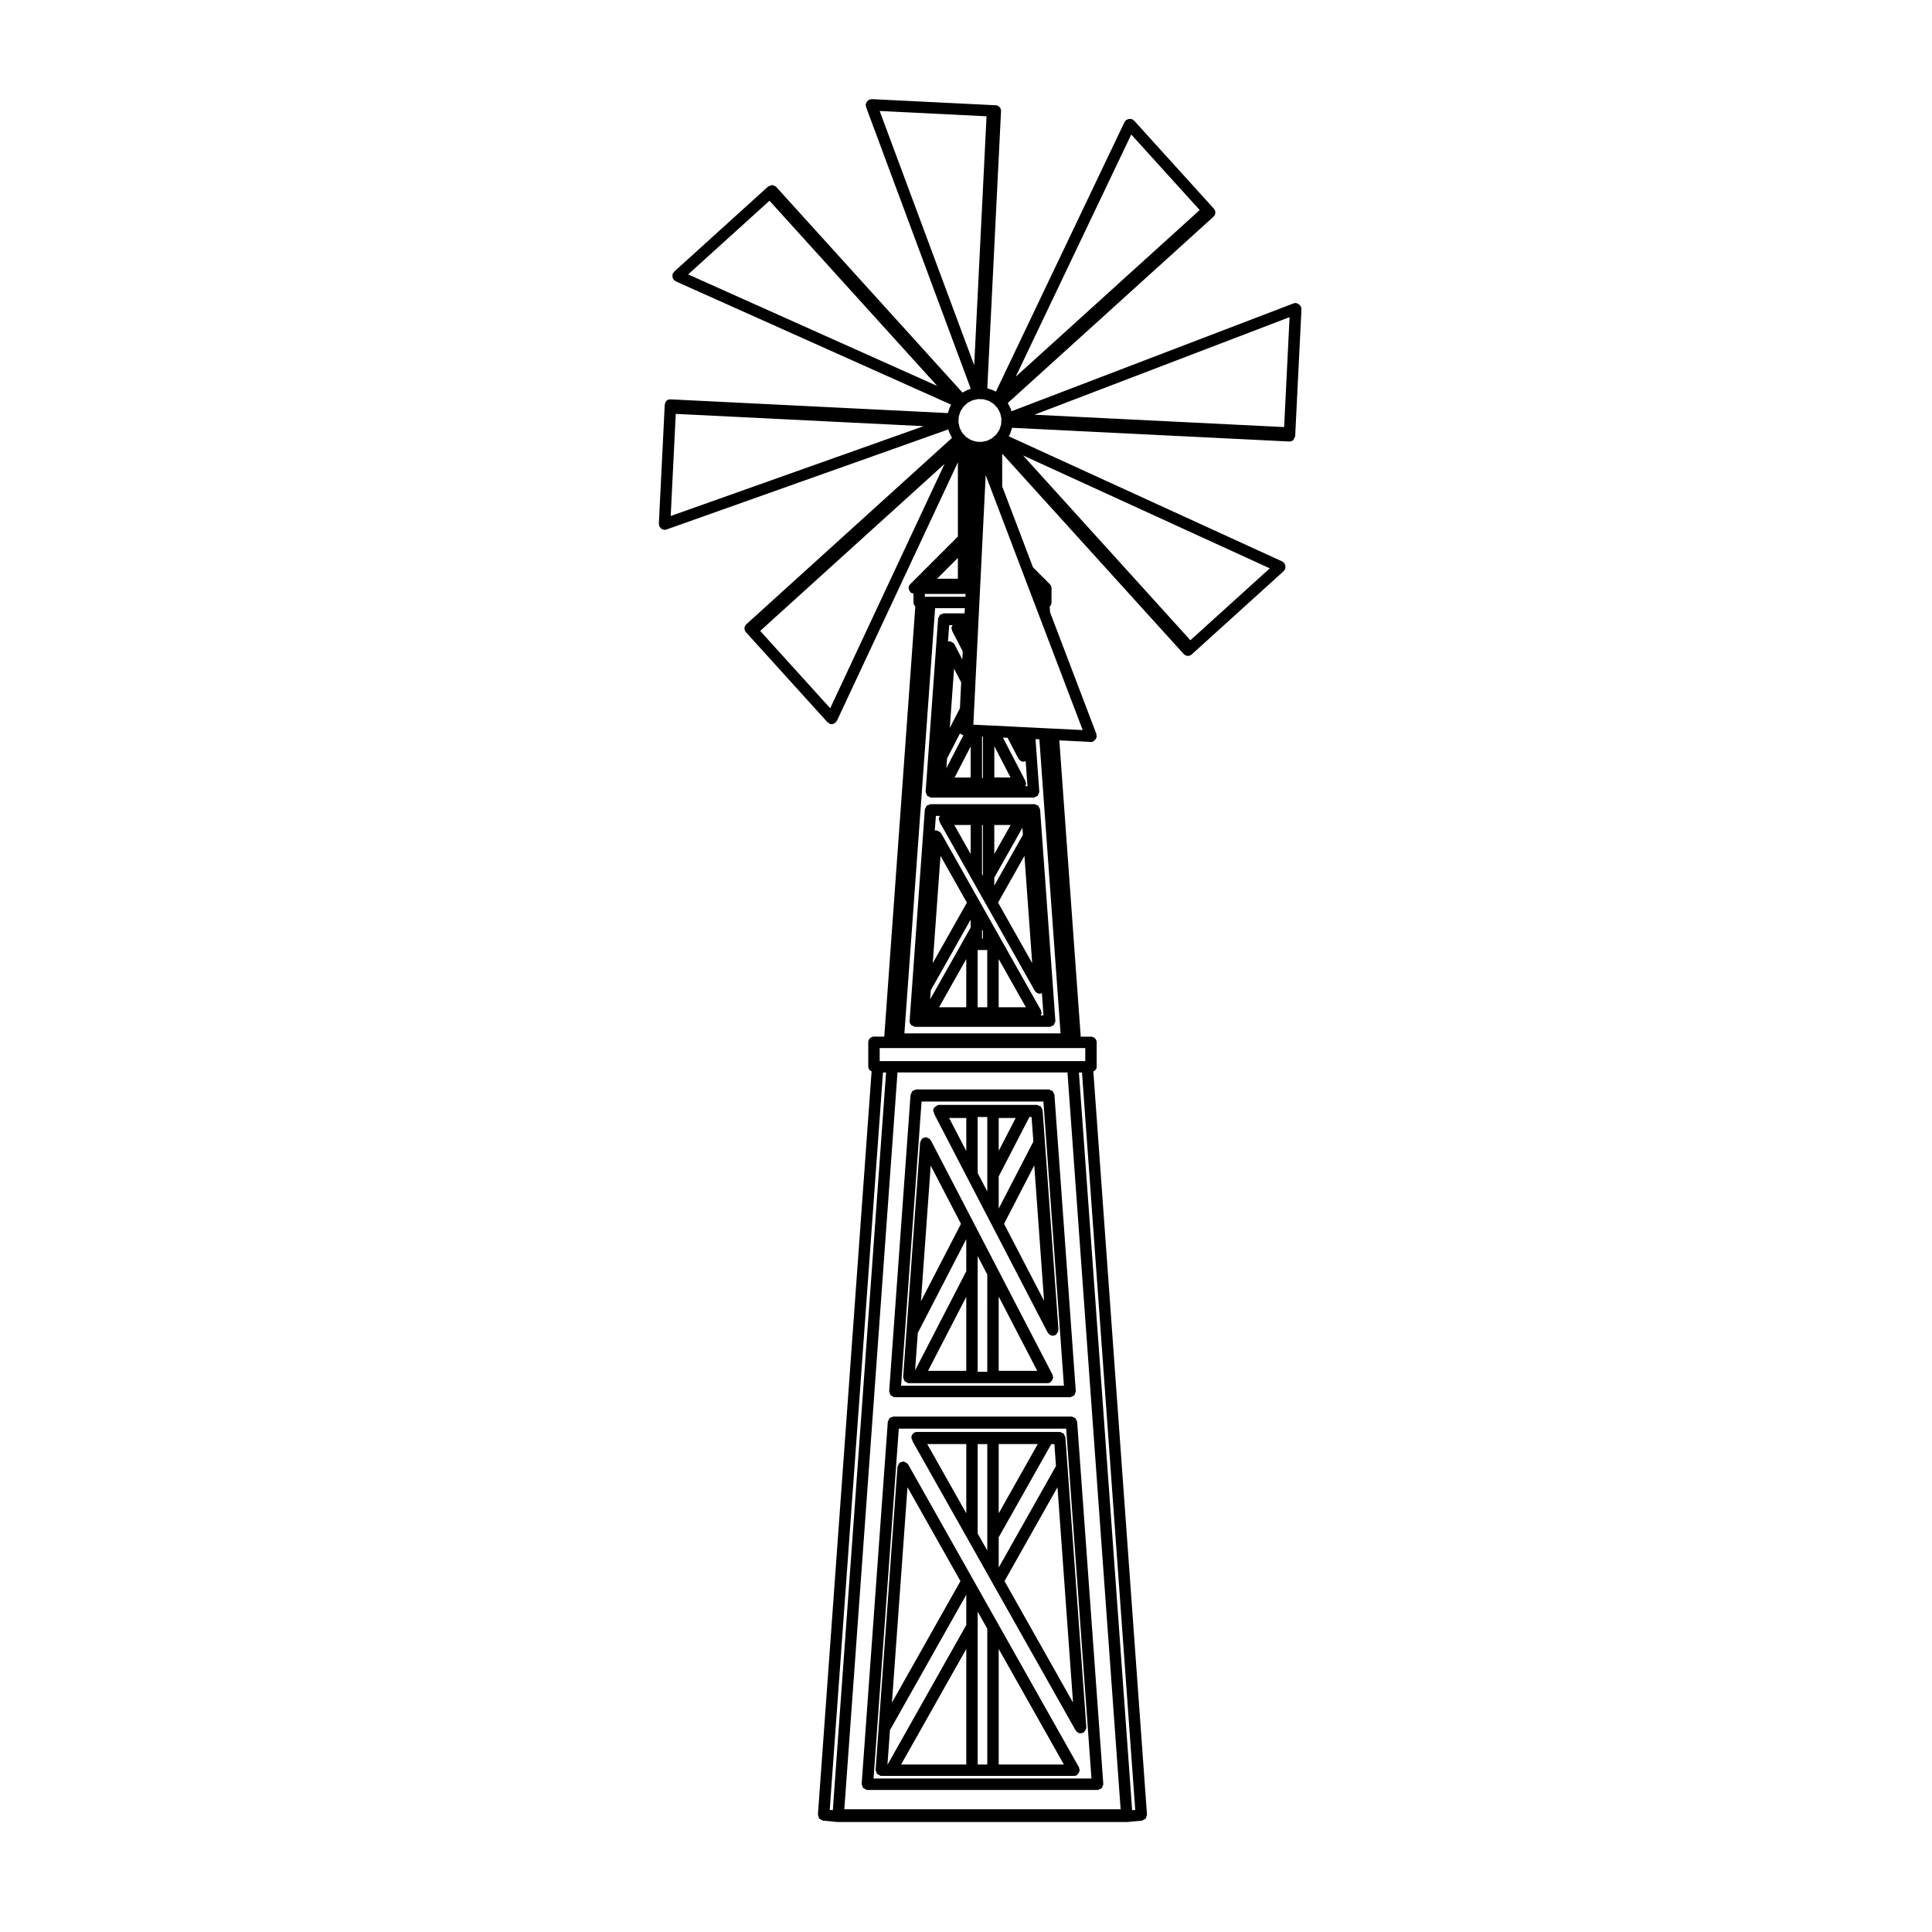
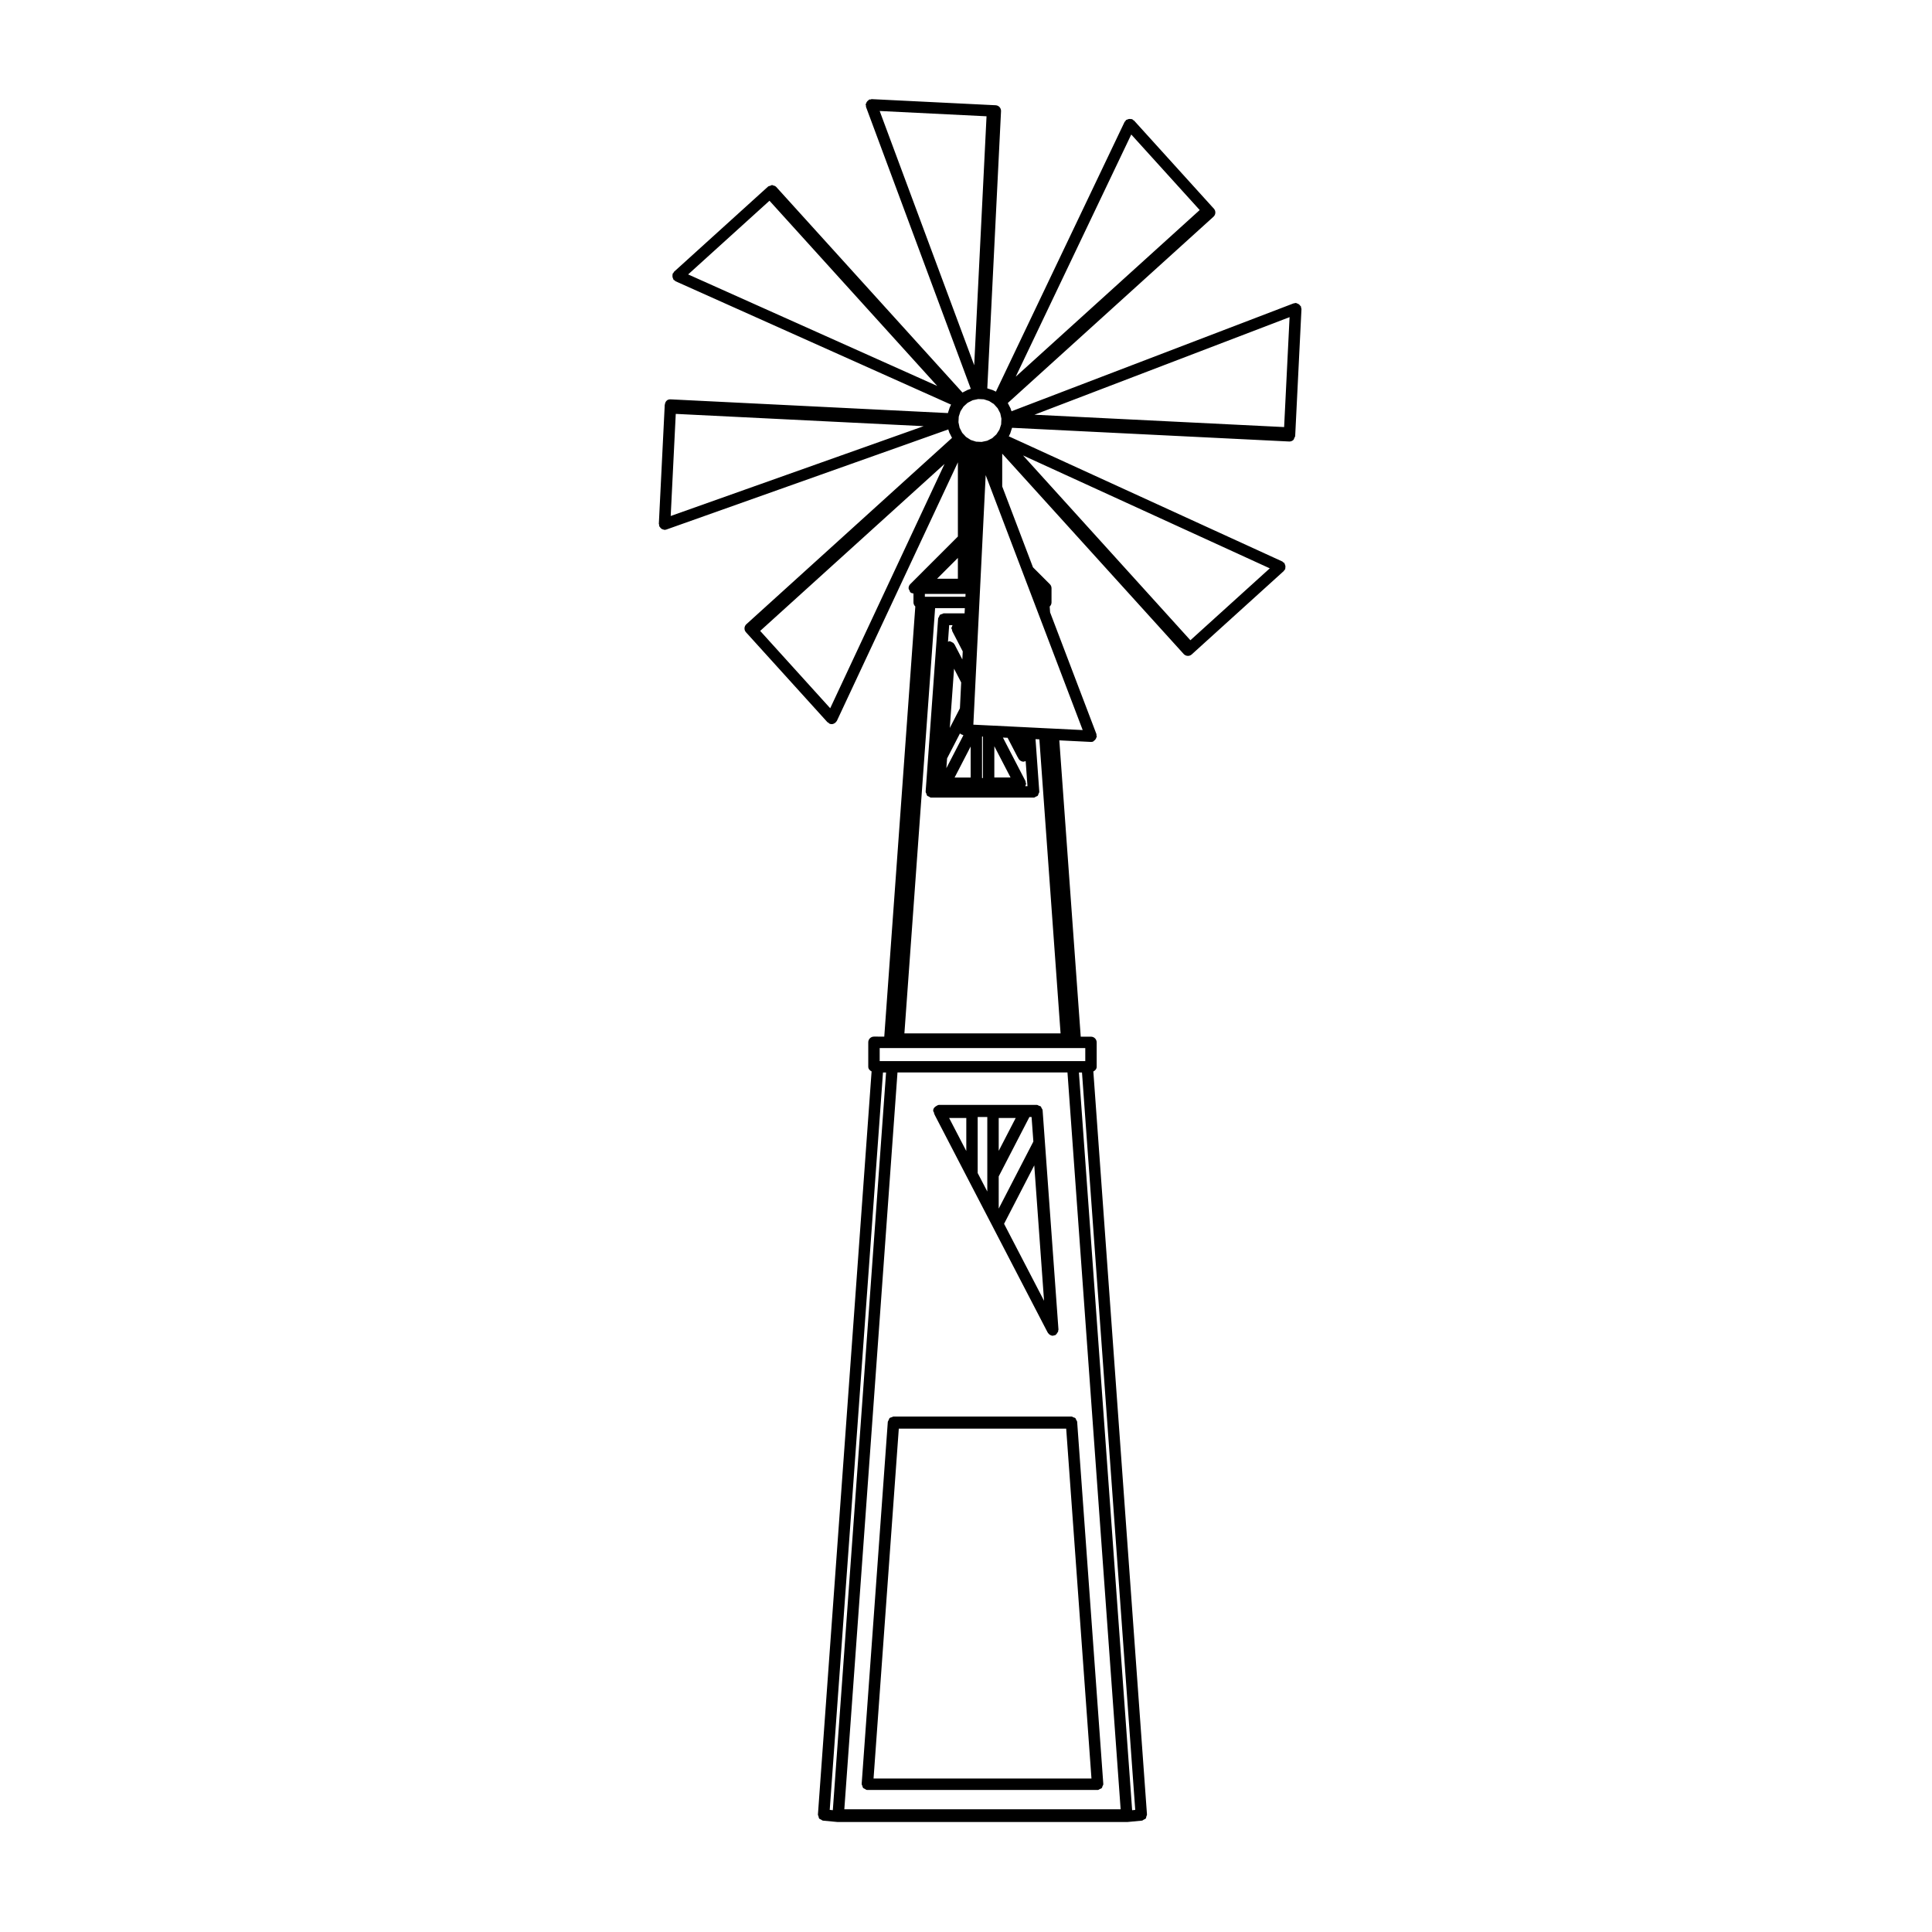
<svg xmlns="http://www.w3.org/2000/svg" fill="#000000" width="800px" height="800px" version="1.1" viewBox="144 144 512 512">
  <g>
-     <path d="m422.95 508.35-32.273-62.156c-0.035-0.066-0.105-0.066-0.141-0.121-0.047-0.066-0.055-0.137-0.105-0.195-0.098-0.102-0.23-0.117-0.348-0.188-0.16-0.102-0.293-0.188-0.473-0.227-0.066-0.012-0.102-0.074-0.16-0.082-0.02 0-0.035 0.02-0.059 0.02-0.02 0-0.031-0.02-0.051-0.02-0.125 0-0.211 0.105-0.332 0.137-0.121 0.023-0.246-0.031-0.363 0.031-0.055 0.031-0.059 0.102-0.105 0.125-0.082 0.051-0.156 0.07-0.223 0.125-0.102 0.09-0.105 0.23-0.176 0.348-0.098 0.152-0.188 0.281-0.223 0.457-0.004 0.02-0.012 0.031-0.016 0.047-0.012 0.051-0.059 0.074-0.066 0.121l-4.488 62.16c0 0.02 0.02 0.035 0.02 0.059 0 0.02-0.02 0.031-0.02 0.051 0 0.16 0.125 0.273 0.176 0.418 0.07 0.215 0.098 0.438 0.246 0.594 0.117 0.125 0.297 0.145 0.453 0.23 0.176 0.098 0.312 0.246 0.523 0.262h0.105 0.012 36.652c0.016 0 0.02-0.012 0.035-0.012 0.023 0 0.047 0.016 0.066 0.016 0.238 0 0.473-0.055 0.699-0.172 0.082-0.039 0.09-0.133 0.152-0.18 0.16-0.117 0.25-0.25 0.352-0.422 0.105-0.172 0.188-0.316 0.215-0.52 0.016-0.086 0.09-0.137 0.09-0.215 0-0.125-0.105-0.211-0.137-0.332-0.035-0.113 0.02-0.242-0.039-0.359zm-32.301-55.453 8.012 15.434-10.605 20.523zm9.422 54.387h-10.133l10.133-19.609zm0-26.383-13.566 26.262 0.73-10.039c0.031-0.047 0.086-0.07 0.105-0.117l12.73-24.633zm5.566 26.633h-2.551v-26.078c0-0.02-0.02-0.031-0.023-0.051 0.004-0.02 0.004-0.031 0.012-0.051 0-0.031 0.016-0.059 0.016-0.09v-0.082c-0.004-0.125 0.055-0.246 0.016-0.367-0.012-0.074 0.012-0.141-0.016-0.215v-3.734l2.551 4.902zm3.023-0.25v-19.684l10.219 19.684z" />
-     <path d="m429.95 612.38-45.281-80.297c-0.031-0.051-0.098-0.055-0.125-0.102-0.039-0.059-0.051-0.117-0.102-0.172-0.102-0.105-0.25-0.121-0.371-0.203-0.16-0.098-0.289-0.188-0.469-0.223-0.055-0.012-0.086-0.066-0.141-0.074-0.02 0-0.035 0.02-0.059 0.02-0.02 0-0.031-0.02-0.051-0.02-0.137 0-0.227 0.109-0.352 0.145-0.133 0.031-0.266-0.02-0.387 0.051-0.039 0.02-0.047 0.074-0.082 0.102-0.074 0.051-0.152 0.07-0.215 0.133-0.102 0.102-0.105 0.246-0.176 0.367-0.098 0.156-0.191 0.289-0.223 0.465 0 0.012-0.012 0.016-0.012 0.023-0.004 0.004-0.012 0.012-0.012 0.016-0.004 0.039-0.051 0.066-0.051 0.105l-5.793 80.297c0 0.02 0.02 0.035 0.02 0.059 0 0.02-0.02 0.031-0.02 0.051 0 0.16 0.125 0.273 0.176 0.418 0.07 0.215 0.098 0.438 0.246 0.594 0.117 0.125 0.297 0.145 0.453 0.23 0.176 0.098 0.312 0.246 0.523 0.262h0.105 0.012 2.539c0.004 0 0.004 0.004 0.012 0.004 0.02 0 0.031-0.016 0.051-0.016 0.016 0 0.035 0.016 0.051 0.016 0.004 0 0.004-0.004 0.012-0.004h48.293c0.004 0 0.004 0.004 0.012 0.004 0.02 0 0.035-0.016 0.055-0.016 0.02 0 0.035 0.016 0.055 0.016 0.25 0 0.508-0.066 0.742-0.195 0.07-0.035 0.074-0.121 0.133-0.168 0.156-0.121 0.238-0.262 0.336-0.438 0.105-0.172 0.191-0.312 0.215-0.523 0.012-0.07 0.082-0.117 0.082-0.188 0-0.137-0.109-0.227-0.141-0.352-0.047-0.117 0.008-0.254-0.062-0.387zm-45.457-74.25 14.035 24.883-18.156 32.188zm15.582 73.484h-17.277l17.277-30.625zm0-36.977-20.848 36.98h-0.039l0.664-9.129 20.223-35.867zm5.566 36.977h-2.551v-36.391c0-0.016-0.02-0.023-0.02-0.047 0.016-0.18 0.105-0.359 0.051-0.535-0.012-0.082-0.004-0.145-0.031-0.227v-3.305l2.551 4.516zm3.023 0v-30.625l17.277 30.625z" />
-     <path d="m426.12 524.45c-0.09-0.195-0.121-0.414-0.281-0.555-0.105-0.098-0.262-0.098-0.383-0.156-0.207-0.105-0.379-0.262-0.625-0.262h-37.797c-0.836 0-1.512 0.68-1.512 1.516 0 0.242 0.152 0.414 0.258 0.621 0.035 0.102-0.012 0.215 0.047 0.312l14.445 25.613 5.566 9.871 1.27 2.254c0.004 0.012 0.02 0.012 0.023 0.02 0 0.012-0.004 0.016 0 0.02 0.004 0.012 0.016 0.012 0.02 0.02 0.004 0.012 0 0.023 0.004 0.035l21.887 38.797c0.016 0.031 0.051 0.039 0.07 0.066 0.012 0.02 0 0.047 0.012 0.059 0.047 0.07 0.117 0.102 0.172 0.156 0.023 0.02 0.02 0.066 0.047 0.09 0.039 0.039 0.102 0.039 0.137 0.074 0.023 0.02 0.047 0.047 0.07 0.066 0.031 0.02 0.051 0.051 0.082 0.07 0.23 0.137 0.488 0.223 0.754 0.223 0.035 0 0.074 0 0.105-0.004 0.059 0 0.098-0.066 0.152-0.074 0.195-0.035 0.398-0.055 0.574-0.172 0.066-0.047 0.066-0.125 0.117-0.176 0.145-0.125 0.223-0.281 0.312-0.465 0.035-0.059 0.102-0.105 0.121-0.176 0.012-0.031 0.039-0.051 0.051-0.082 0.023-0.098 0-0.176 0.004-0.281 0.004-0.07 0.07-0.117 0.066-0.191l-5.551-76.852c-0.012-0.18-0.16-0.289-0.219-0.438zm-26.043 20.594-10.348-18.348h10.348zm5.566 5.762v4.113l-2.551-4.516v-23.703h2.551zm3.023-24.113h10.348l-10.348 18.352zm0 24.703 13.93-24.695h0.828l0.418 5.805-15.176 26.914zm1.543 11.617 14.035-24.883 4.117 57.07z" />
    <path d="m420.02 437.64c-0.082-0.137-0.086-0.297-0.195-0.402-0.125-0.117-0.328-0.137-0.504-0.207-0.18-0.074-0.324-0.215-0.527-0.215h-25.977c-0.246 0-0.422 0.152-0.625 0.258h-0.016c0 0.004 0 0.012-0.004 0.012-0.484 0.25-0.867 0.66-0.867 1.238 0 0.227 0.145 0.379 0.238 0.57 0.023 0.105-0.02 0.215 0.031 0.312 0.004 0 0.004 0 0.012 0.012 0 0-0.004 0.012 0 0.016 0.023 0.055 0.082 0.074 0.105 0.117 0.016 0.035-0.012 0.082 0.012 0.109l8.551 16.48 5.566 10.715 1.18 2.266c0.012 0.02 0.035 0.031 0.047 0.051 0.012 0.016 0 0.031 0.004 0.051l14.328 27.605c0.004 0.012 0.012 0.012 0.016 0.016v0.004l0.238 0.465c0.016 0.031 0.051 0.047 0.07 0.074 0.012 0.02-0.004 0.047 0.012 0.066 0.051 0.086 0.133 0.117 0.195 0.188 0.023 0.031 0.02 0.082 0.051 0.102 0.039 0.039 0.098 0.051 0.137 0.082 0.016 0.016 0.031 0.035 0.047 0.047 0.031 0.02 0.047 0.055 0.074 0.07 0.238 0.145 0.508 0.242 0.785 0.242h0.105c0.051-0.004 0.082-0.059 0.125-0.066 0.191-0.031 0.383-0.051 0.555-0.156 0.074-0.047 0.074-0.137 0.137-0.191 0.152-0.125 0.238-0.273 0.324-0.449 0.031-0.055 0.082-0.086 0.105-0.137 0.012-0.035 0.051-0.055 0.059-0.086 0.031-0.105 0.012-0.203 0.016-0.312 0.012-0.082 0.082-0.137 0.074-0.215l-4.203-58.133c-0.023-0.266-0.18-0.41-0.281-0.598zm-19.941 11.402-4.551-8.766h4.551zm5.566 6.16v4.566l-2.551-4.902v-14.848h2.551zm3.023-14.926h4.504l-4.504 8.711zm0 15.488 8.133-15.742h0.578l0.473 6.5-9.184 17.773zm1.422 12.559 8-15.488 2.594 35.891z" />
    <path d="m488.79 225.26c-0.035-0.098-0.141-0.121-0.191-0.207-0.105-0.176-0.227-0.293-0.395-0.414-0.16-0.117-0.309-0.188-0.492-0.23-0.102-0.023-0.156-0.117-0.262-0.121-0.168 0-0.332 0.047-0.5 0.102-0.039 0.012-0.082-0.016-0.117 0l-74.785 28.605-0.07-0.312c-0.016-0.074-0.09-0.105-0.117-0.172-0.02-0.066 0.02-0.137-0.016-0.207l-0.77-1.5 54.504-49.363c0.312-0.281 0.48-0.66 0.5-1.047s-0.105-0.781-0.387-1.09l-0.504-0.555h-0.004l-20.66-22.809c-0.074-0.082-0.188-0.07-0.273-0.133-0.086-0.059-0.105-0.176-0.203-0.223s-0.203 0.004-0.301-0.016c-0.195-0.051-0.359-0.059-0.559-0.031-0.191 0.031-0.332 0.086-0.508 0.18-0.098 0.055-0.211 0.031-0.297 0.105-0.082 0.07-0.07 0.188-0.125 0.273-0.066 0.082-0.176 0.102-0.223 0.195l-34.117 71.52-0.312-0.203c-0.066-0.039-0.137-0.004-0.203-0.035-0.07-0.031-0.09-0.109-0.156-0.133l-1.605-0.52 3.641-73.445c0.039-0.836-0.598-1.543-1.438-1.582l-0.746-0.035-32.117-1.586c-0.109-0.004-0.18 0.086-0.293 0.105-0.105 0.016-0.207-0.051-0.312-0.012-0.102 0.035-0.125 0.145-0.215 0.203-0.172 0.105-0.293 0.215-0.406 0.379-0.117 0.16-0.188 0.301-0.238 0.492-0.023 0.102-0.117 0.16-0.121 0.266-0.004 0.109 0.09 0.188 0.105 0.293 0.016 0.105-0.051 0.207-0.012 0.309l27.785 74.75-0.332 0.074c-0.074 0.016-0.102 0.09-0.168 0.117-0.066 0.02-0.133-0.02-0.203 0.016l-1.508 0.77-49.355-54.488c-0.238-0.258-0.551-0.352-0.867-0.414-0.066-0.012-0.105-0.082-0.172-0.082-0.223-0.012-0.406 0.133-0.621 0.215-0.156 0.059-0.332 0.039-0.469 0.16l-0.559 0.5s0 0.004-0.004 0.004h-0.004l-24.395 22.102c-0.086 0.074-0.074 0.195-0.137 0.289-0.059 0.09-0.18 0.109-0.227 0.215-0.039 0.098 0.016 0.188-0.012 0.281-0.051 0.195-0.051 0.359-0.016 0.562 0.031 0.195 0.082 0.348 0.18 0.52 0.055 0.086 0.031 0.195 0.102 0.273 0.074 0.082 0.188 0.059 0.273 0.121 0.098 0.07 0.121 0.195 0.23 0.242l73.051 32.707-0.176 0.273c-0.039 0.059-0.004 0.137-0.039 0.203-0.031 0.059-0.105 0.086-0.125 0.152l-0.523 1.605-73.449-3.637h-0.012-0.004c-0.898-0.066-1.438 0.562-1.527 1.34 0 0.035-0.039 0.055-0.047 0.098l0.004 0.004-0.004 0.004-0.031 0.73-1.527 30.824c-0.004 0.109 0.086 0.18 0.105 0.289 0.016 0.102-0.051 0.195-0.016 0.293 0.047 0.121 0.152 0.191 0.227 0.297 0.07 0.105 0.117 0.191 0.211 0.277 0.223 0.207 0.484 0.324 0.777 0.367 0.051 0.004 0.082 0.059 0.133 0.059h0.066 0.012c0.168 0 0.336-0.031 0.508-0.09l74.699-26.527 0.082 0.367c0.016 0.074 0.09 0.109 0.109 0.188 0.023 0.059-0.016 0.121 0.016 0.18l0.766 1.512-54.488 49.371h-0.004c-0.312 0.281-0.48 0.66-0.5 1.047-0.02 0.387 0.105 0.781 0.387 1.09l0.504 0.555 21.098 23.297c0.07 0.082 0.18 0.055 0.266 0.117 0.09 0.066 0.109 0.188 0.215 0.238 0.207 0.102 0.422 0.145 0.641 0.145 0.332 0 0.645-0.145 0.91-0.352 0.031-0.023 0.074-0.012 0.105-0.039 0.051-0.047 0.039-0.117 0.082-0.172 0.098-0.105 0.215-0.176 0.277-0.312l32.062-68.508v19.66l-12.625 12.625c-0.273 0.277-0.441 0.648-0.441 1.066 0 0.23 0.156 0.43 0.266 0.641 0.074 0.137 0.07 0.316 0.176 0.422 0.238 0.23 0.543 0.309 0.855 0.352v2.348c0 0.434 0.191 0.812 0.488 1.09l-8.227 113.99-2.731-0.004c-0.836 0-1.512 0.676-1.512 1.508v6.469c0 0.586 0.387 0.996 0.883 1.25l-14.219 196.9v0.004 0.012 0.023c-0.016 0.172 0.105 0.297 0.145 0.453 0.059 0.223 0.066 0.457 0.211 0.629 0.109 0.133 0.312 0.156 0.469 0.25 0.176 0.102 0.316 0.262 0.535 0.281l3.859 0.367h0.141 76.477 0.141l3.859-0.367c0.215-0.02 0.359-0.18 0.535-0.281 0.156-0.098 0.352-0.117 0.469-0.25 0.145-0.172 0.152-0.406 0.211-0.629 0.039-0.156 0.16-0.281 0.145-0.453v-0.023-0.012-0.004l-14.211-196.88c0.492-0.25 0.883-0.664 0.883-1.25v-6.469c0-0.832-0.676-1.508-1.512-1.508h-2.715l-5.672-78.527 8.352 0.414h0.066 0.012c0.176 0 0.359-0.031 0.535-0.102 0.102-0.035 0.125-0.145 0.211-0.203 0.176-0.109 0.309-0.227 0.422-0.398 0.105-0.152 0.172-0.289 0.215-0.469 0.023-0.102 0.117-0.168 0.121-0.273 0.004-0.117-0.09-0.191-0.105-0.301-0.016-0.105 0.051-0.207 0.012-0.312l-12.289-32.289-0.105-1.535c0.293-0.277 0.484-0.648 0.484-1.082v-3.773c0-0.418-0.172-0.797-0.441-1.066l-4.473-4.473-8.152-21.434v-8.68l48.094 53.09v0.004c0.301 0.328 0.711 0.492 1.125 0.492 0.363 0 0.727-0.125 1.012-0.395l0.551-0.5 23.859-21.613c0.051-0.047 0.039-0.121 0.082-0.172 0.102-0.105 0.215-0.18 0.281-0.316 0.047-0.098-0.016-0.191 0.012-0.289 0.051-0.203 0.055-0.363 0.023-0.562-0.035-0.195-0.086-0.348-0.188-0.52-0.051-0.09-0.031-0.195-0.102-0.277-0.074-0.086-0.191-0.07-0.281-0.133-0.086-0.066-0.105-0.18-0.211-0.227l-72.527-33.188 0.188-0.289c0.035-0.051 0.004-0.109 0.031-0.168 0.039-0.074 0.109-0.109 0.137-0.191l0.523-1.605 73.434 3.633h0.004 0.074c0.398 0 0.766-0.156 1.039-0.414 0.152-0.145 0.188-0.379 0.273-0.578 0.059-0.152 0.191-0.262 0.203-0.438l0.039-0.746 1.633-32.961c0.004-0.109-0.09-0.191-0.105-0.301-0.035-0.102 0.031-0.203-0.012-0.309zm-44.996-45.617 18.137 20.02-48.75 44.156zm-117.43 37.082 21.555-19.527 44.461 49.086zm-4.621 64.02 1.34-27.059 65.695 3.254zm42.27 50.949-18.559-20.496 48.863-44.254zm13.109-158.28 28.32 1.402-3.269 65.98zm20.879 82.473 0.039-0.746 0.039-0.734 0.457-1.41 0.816-1.266h0.004l0.543-0.5 0.539-0.488 1.336-0.68 1.457-0.312h0.004 0.004l0.742 0.035 0.734 0.035 1.414 0.453 1.125 0.727c0.039 0.023 0.086 0.016 0.121 0.035 0.016 0.02 0.004 0.047 0.02 0.059l0.012 0.012 0.984 1.086 0.684 1.324 0.312 1.457-0.004 0.004-0.039 0.746v0.004 0.004l-0.031 0.727-0.457 1.406-0.812 1.258-0.559 0.504c-0.004 0 0 0.004-0.004 0.004h-0.004l-0.414 0.379c-0.012 0.012-0.004 0.023-0.016 0.035-0.02 0.016-0.035 0.031-0.051 0.051l-0.648 0.332-0.727 0.367-1.48 0.316h-0.004l-0.742-0.035-0.734-0.035-1.426-0.457s0-0.004-0.004-0.012l-1.055-0.676-0.172-0.109c-0.004 0-0.004 0-0.012-0.004-0.004-0.004 0-0.012-0.004-0.012l-0.504-0.555s-0.004 0-0.012-0.004l-0.484-0.523-0.684-1.34-0.305-1.461c-0.008 0.008 0 0.008 0 0zm-1.688 55.031c0.031 0.109-0.02 0.23 0.035 0.336 0.004 0.004 0.016 0.012 0.02 0.02 0 0.004-0.004 0.012 0 0.016 0.012 0.02 0.035 0.023 0.047 0.047 0.012 0.016-0.004 0.035 0.004 0.051l2.715 5.238-0.105 2.133-2.09-4.019c-0.035-0.059-0.105-0.066-0.141-0.121-0.047-0.066-0.055-0.141-0.105-0.195-0.098-0.102-0.23-0.117-0.348-0.191-0.16-0.102-0.293-0.191-0.473-0.223-0.066-0.016-0.098-0.082-0.16-0.086-0.023 0-0.035 0.02-0.059 0.02-0.02 0-0.031-0.02-0.051-0.02-0.125 0-0.211 0.105-0.332 0.137-0.016 0-0.031 0-0.047 0.004l0.316-4.398h0.891c-0.059 0.098-0.086 0.195-0.121 0.301-0.023 0.066-0.059 0.109-0.074 0.18-0.023 0.105-0.117 0.172-0.117 0.281-0.008 0.199 0.129 0.328 0.195 0.492zm2.41 13.941-0.336 6.852-2.684 5.203 1.133-15.707zm-0.289 13.445c0.039 0.047 0.023 0.121 0.059 0.16 0.125 0.141 0.344 0.156 0.52 0.242 0.102 0.051 0.188 0.117 0.301 0.141l-4.516 8.73 0.188-2.602c0.004-0.004 0.012-0.004 0.016-0.016zm2.801 3.523v8.223h-4.254zm-3.387-49.973v5.512h-5.512zm-8.746 9.543h10.781l-0.035 0.75h-10.75v-0.75zm-24.395 322.32-0.82-0.082 14.113-195.42h0.816zm3.047-0.234 14.09-195.27h45.047l14.09 195.27zm77.094 0.16-0.82 0.082-14.105-195.5h0.816zm-13.238-201.89v3.445h-54.484v-3.445zm-6.547-3.894h-41.387l8.137-112.69h7.883l-0.07 1.367h-5.508c-0.16 0-0.266 0.125-0.414 0.172-0.223 0.07-0.441 0.09-0.609 0.25-0.133 0.125-0.156 0.316-0.242 0.488-0.082 0.172-0.227 0.297-0.242 0.488l-3.305 45.82c0 0.02 0.02 0.035 0.02 0.059 0 0.02-0.02 0.031-0.02 0.051 0 0.168 0.125 0.273 0.176 0.418 0.07 0.215 0.098 0.434 0.246 0.598 0.117 0.125 0.297 0.145 0.453 0.227 0.176 0.09 0.312 0.246 0.523 0.262h0.105 0.012 27.078 0.012 0.105c0.191-0.016 0.312-0.16 0.484-0.242 0.176-0.086 0.367-0.109 0.504-0.25 0.133-0.141 0.141-0.336 0.215-0.523 0.066-0.168 0.203-0.301 0.203-0.492 0-0.02-0.023-0.035-0.023-0.055 0-0.02 0.02-0.035 0.02-0.055l-0.996-13.871 1.02 0.051zm-20.809-67.668v-11.004l0.227 0.012v10.992zm11.551 1.195c-0.004-0.035 0.023-0.07 0.016-0.105-0.004-0.016-0.023-0.02-0.031-0.039-0.023-0.074 0.02-0.156-0.02-0.23l-5.984-11.547 1.238 0.059 2.711 5.219c0.031 0.059 0.098 0.086 0.125 0.137 0.02 0.047-0.004 0.102 0.016 0.141 0.012 0.016 0.031 0.023 0.039 0.039 0.004 0.012 0 0.023 0.004 0.039 0.055 0.098 0.145 0.137 0.215 0.211 0.031 0.035 0.023 0.098 0.066 0.125 0.035 0.035 0.09 0.031 0.125 0.066 0.004 0 0.012 0.012 0.012 0.012 0.047 0.031 0.07 0.086 0.117 0.109 0.238 0.145 0.504 0.23 0.777 0.23h0.012 0.102c0.039 0 0.066-0.047 0.105-0.051 0.121-0.02 0.246-0.051 0.363-0.102l0.48 6.644h-0.586c0.074-0.145 0.121-0.273 0.145-0.438 0.016-0.082 0.09-0.133 0.09-0.215-0.008-0.113-0.109-0.191-0.137-0.305zm-3.996-1.34h-4.301v-8.293zm3.219-54.332 0.855 2.254v0.004l0.535 1.395 0.395 1.047s0.004 0 0.004 0.004l2.562 6.727 11.547 30.328-7.75-0.383-2.254-0.109-4.055-0.203h-0.008l-1.996-0.102h-0.004l-0.105-0.004c-0.004 0-0.012 0.004-0.016 0.004-0.004 0-0.012-0.004-0.016-0.004l-2.684-0.133-4.742-0.238h-0.059l-1.168-0.055-3.25-0.16-0.871-0.039 3.269-66.137 0.402 1.062 1.043 2.742zm65.477-1.098-21.039 19.055-44.355-48.98zm3.801-37.438-66.164-3.273 67.609-25.859z" />
-     <path d="m419.14 357.53c-0.109-0.105-0.289-0.109-0.43-0.18-0.195-0.09-0.352-0.238-0.578-0.238h-27.531c-0.172 0-0.289 0.125-0.434 0.18-0.211 0.07-0.43 0.09-0.586 0.242-0.141 0.133-0.168 0.328-0.25 0.504-0.074 0.168-0.223 0.289-0.238 0.48l-4.035 55.973c0 0.039-0.023 0.082-0.023 0.117 0 0.395 0.16 0.699 0.371 0.945 0.016 0.02 0.023 0.039 0.039 0.059 0.016 0.016 0.023 0.039 0.039 0.051 0 0.004 0.004 0 0.004 0.004 0.121 0.121 0.316 0.133 0.484 0.211 0.168 0.082 0.293 0.227 0.484 0.238 0.035 0.004 0.074 0.004 0.105 0.004l35.602 0.004h0.012c0.035 0 0.074 0 0.105-0.004 0.191-0.012 0.312-0.156 0.484-0.238 0.176-0.09 0.367-0.109 0.504-0.258 0.133-0.137 0.141-0.332 0.215-0.523 0.066-0.168 0.203-0.301 0.203-0.492 0-0.02-0.023-0.035-0.023-0.055 0-0.02 0.02-0.035 0.02-0.055l-4.047-55.984c-0.016-0.18-0.152-0.289-0.223-0.441-0.082-0.195-0.125-0.402-0.273-0.543zm-1.602 41.703-9.039-16.031 6.988-12.391zm-10.043-36.602h4.332l-4.332 7.684zm0 13.957 7.453-13.219 0.133 1.879-7.586 13.445-0.004-2.106zm-3.246-13.957h0.227v13.438l-0.227-0.402zm-3.019 0v7.684l-4.332-7.684zm-1.16 48.305h-7.211l7.211-12.785zm1.16-21.121-10.73 19.027 0.172-2.418 10.559-18.715zm-10.039 9.422 2.051-28.43 6.992 12.395zm14.445 11.699h-2.551v-15.164h2.551zm-1.387-18.188v-2.418l0.227 0.402v2.016zm4.41 18.188v-12.793l7.219 12.793zm10.984-3.566c0.059-0.004 0.098-0.066 0.152-0.082 0.047-0.004 0.09-0.023 0.133-0.039 0.059-0.016 0.121-0.02 0.188-0.051l0.422 5.898h-0.754c0.086-0.156 0.145-0.289 0.172-0.465 0.012-0.074 0.082-0.117 0.082-0.191 0-0.137-0.109-0.227-0.141-0.348-0.035-0.133 0.02-0.273-0.051-0.395l-26.418-46.859c-0.031-0.051-0.098-0.055-0.125-0.102-0.039-0.055-0.051-0.117-0.102-0.172-0.102-0.105-0.246-0.125-0.371-0.203-0.156-0.098-0.289-0.191-0.469-0.223-0.055-0.012-0.086-0.066-0.141-0.07-0.031-0.004-0.055 0.012-0.086 0.004-0.012 0-0.016-0.012-0.023-0.012-0.016 0-0.023 0.016-0.039 0.016-0.117 0-0.23 0.004-0.344 0.031l0.289-3.879h1.047c-0.059 0.098-0.086 0.195-0.121 0.301-0.023 0.059-0.059 0.102-0.082 0.168 0 0.004 0.004 0.012 0 0.02-0.02 0.105-0.109 0.172-0.109 0.277 0 0.191 0.137 0.312 0.203 0.484 0.031 0.109-0.02 0.23 0.035 0.336 0.004 0.004 0.012 0.004 0.016 0.012 0 0.004-0.004 0.016 0 0.02l8.434 14.953 3.25 5.758h0.004l0.734 1.309c0.012 0.016 0.031 0.02 0.039 0.035 0 0.004-0.004 0.016 0 0.02l12.762 22.645c0.016 0.02 0.047 0.031 0.059 0.059 0.012 0.012 0 0.035 0.012 0.051 0.051 0.07 0.117 0.102 0.176 0.156 0.023 0.031 0.02 0.074 0.051 0.102 0.035 0.035 0.09 0.031 0.125 0.059 0.012 0.012 0.016 0.02 0.023 0.023 0.051 0.035 0.086 0.098 0.141 0.121 0.227 0.125 0.48 0.207 0.734 0.207 0.023 0.027 0.062 0.027 0.094 0.027z" />
    <path d="m428.47 519.61c-0.176-0.074-0.312-0.211-0.52-0.211h-47.172c-0.156 0-0.258 0.117-0.398 0.16-0.23 0.07-0.473 0.102-0.641 0.266-0.105 0.102-0.105 0.25-0.18 0.367-0.012 0.031-0.02 0.051-0.031 0.074-0.066 0.098-0.105 0.191-0.145 0.301-0.02 0.09-0.105 0.137-0.105 0.227l-6.926 95.934c0 0.023 0.023 0.047 0.02 0.066 0 0.02-0.016 0.031-0.016 0.047 0 0.137 0.109 0.227 0.145 0.352 0.07 0.246 0.105 0.488 0.281 0.672 0.105 0.109 0.266 0.125 0.402 0.203 0.188 0.105 0.332 0.266 0.559 0.289h0.105 0.02 60.996 0.012 0.105c0.191-0.02 0.312-0.168 0.484-0.246 0.176-0.082 0.367-0.105 0.504-0.25s0.141-0.336 0.215-0.523c0.066-0.168 0.203-0.301 0.203-0.492 0-0.023-0.023-0.035-0.023-0.055 0-0.02 0.02-0.035 0.02-0.055l-6.926-95.934c-0.016-0.215-0.168-0.363-0.266-0.539-0.082-0.145-0.09-0.316-0.207-0.434-0.133-0.133-0.336-0.145-0.516-0.219zm4.781 95.719h-57.75l6.691-92.723h44.359z" />
-     <path d="m423.43 434.12c-0.012-0.168-0.145-0.273-0.211-0.414-0.086-0.211-0.125-0.43-0.293-0.574-0.121-0.109-0.297-0.117-0.449-0.18-0.188-0.09-0.336-0.238-0.555-0.238h-35.109c-0.168 0-0.281 0.125-0.43 0.176-0.211 0.07-0.418 0.09-0.578 0.246-0.137 0.121-0.16 0.309-0.246 0.473-0.055 0.09-0.098 0.176-0.133 0.277-0.023 0.09-0.109 0.137-0.117 0.238l-5.668 78.523c0 0.02 0.023 0.039 0.02 0.066 0 0.016-0.016 0.023-0.016 0.047 0 0.137 0.109 0.227 0.145 0.352 0.07 0.246 0.105 0.488 0.281 0.672 0.105 0.105 0.266 0.125 0.402 0.203 0.188 0.105 0.332 0.262 0.559 0.281h0.105 0.02 46.406 0.02 0.105c0.191-0.016 0.312-0.16 0.484-0.242 0.176-0.086 0.367-0.109 0.504-0.25 0.133-0.141 0.141-0.336 0.215-0.523 0.066-0.172 0.203-0.309 0.203-0.492 0-0.023-0.023-0.039-0.023-0.059s0.02-0.031 0.02-0.051zm-40.637 77.117 5.43-75.309h32.293l5.434 75.309z" />
  </g>
</svg>